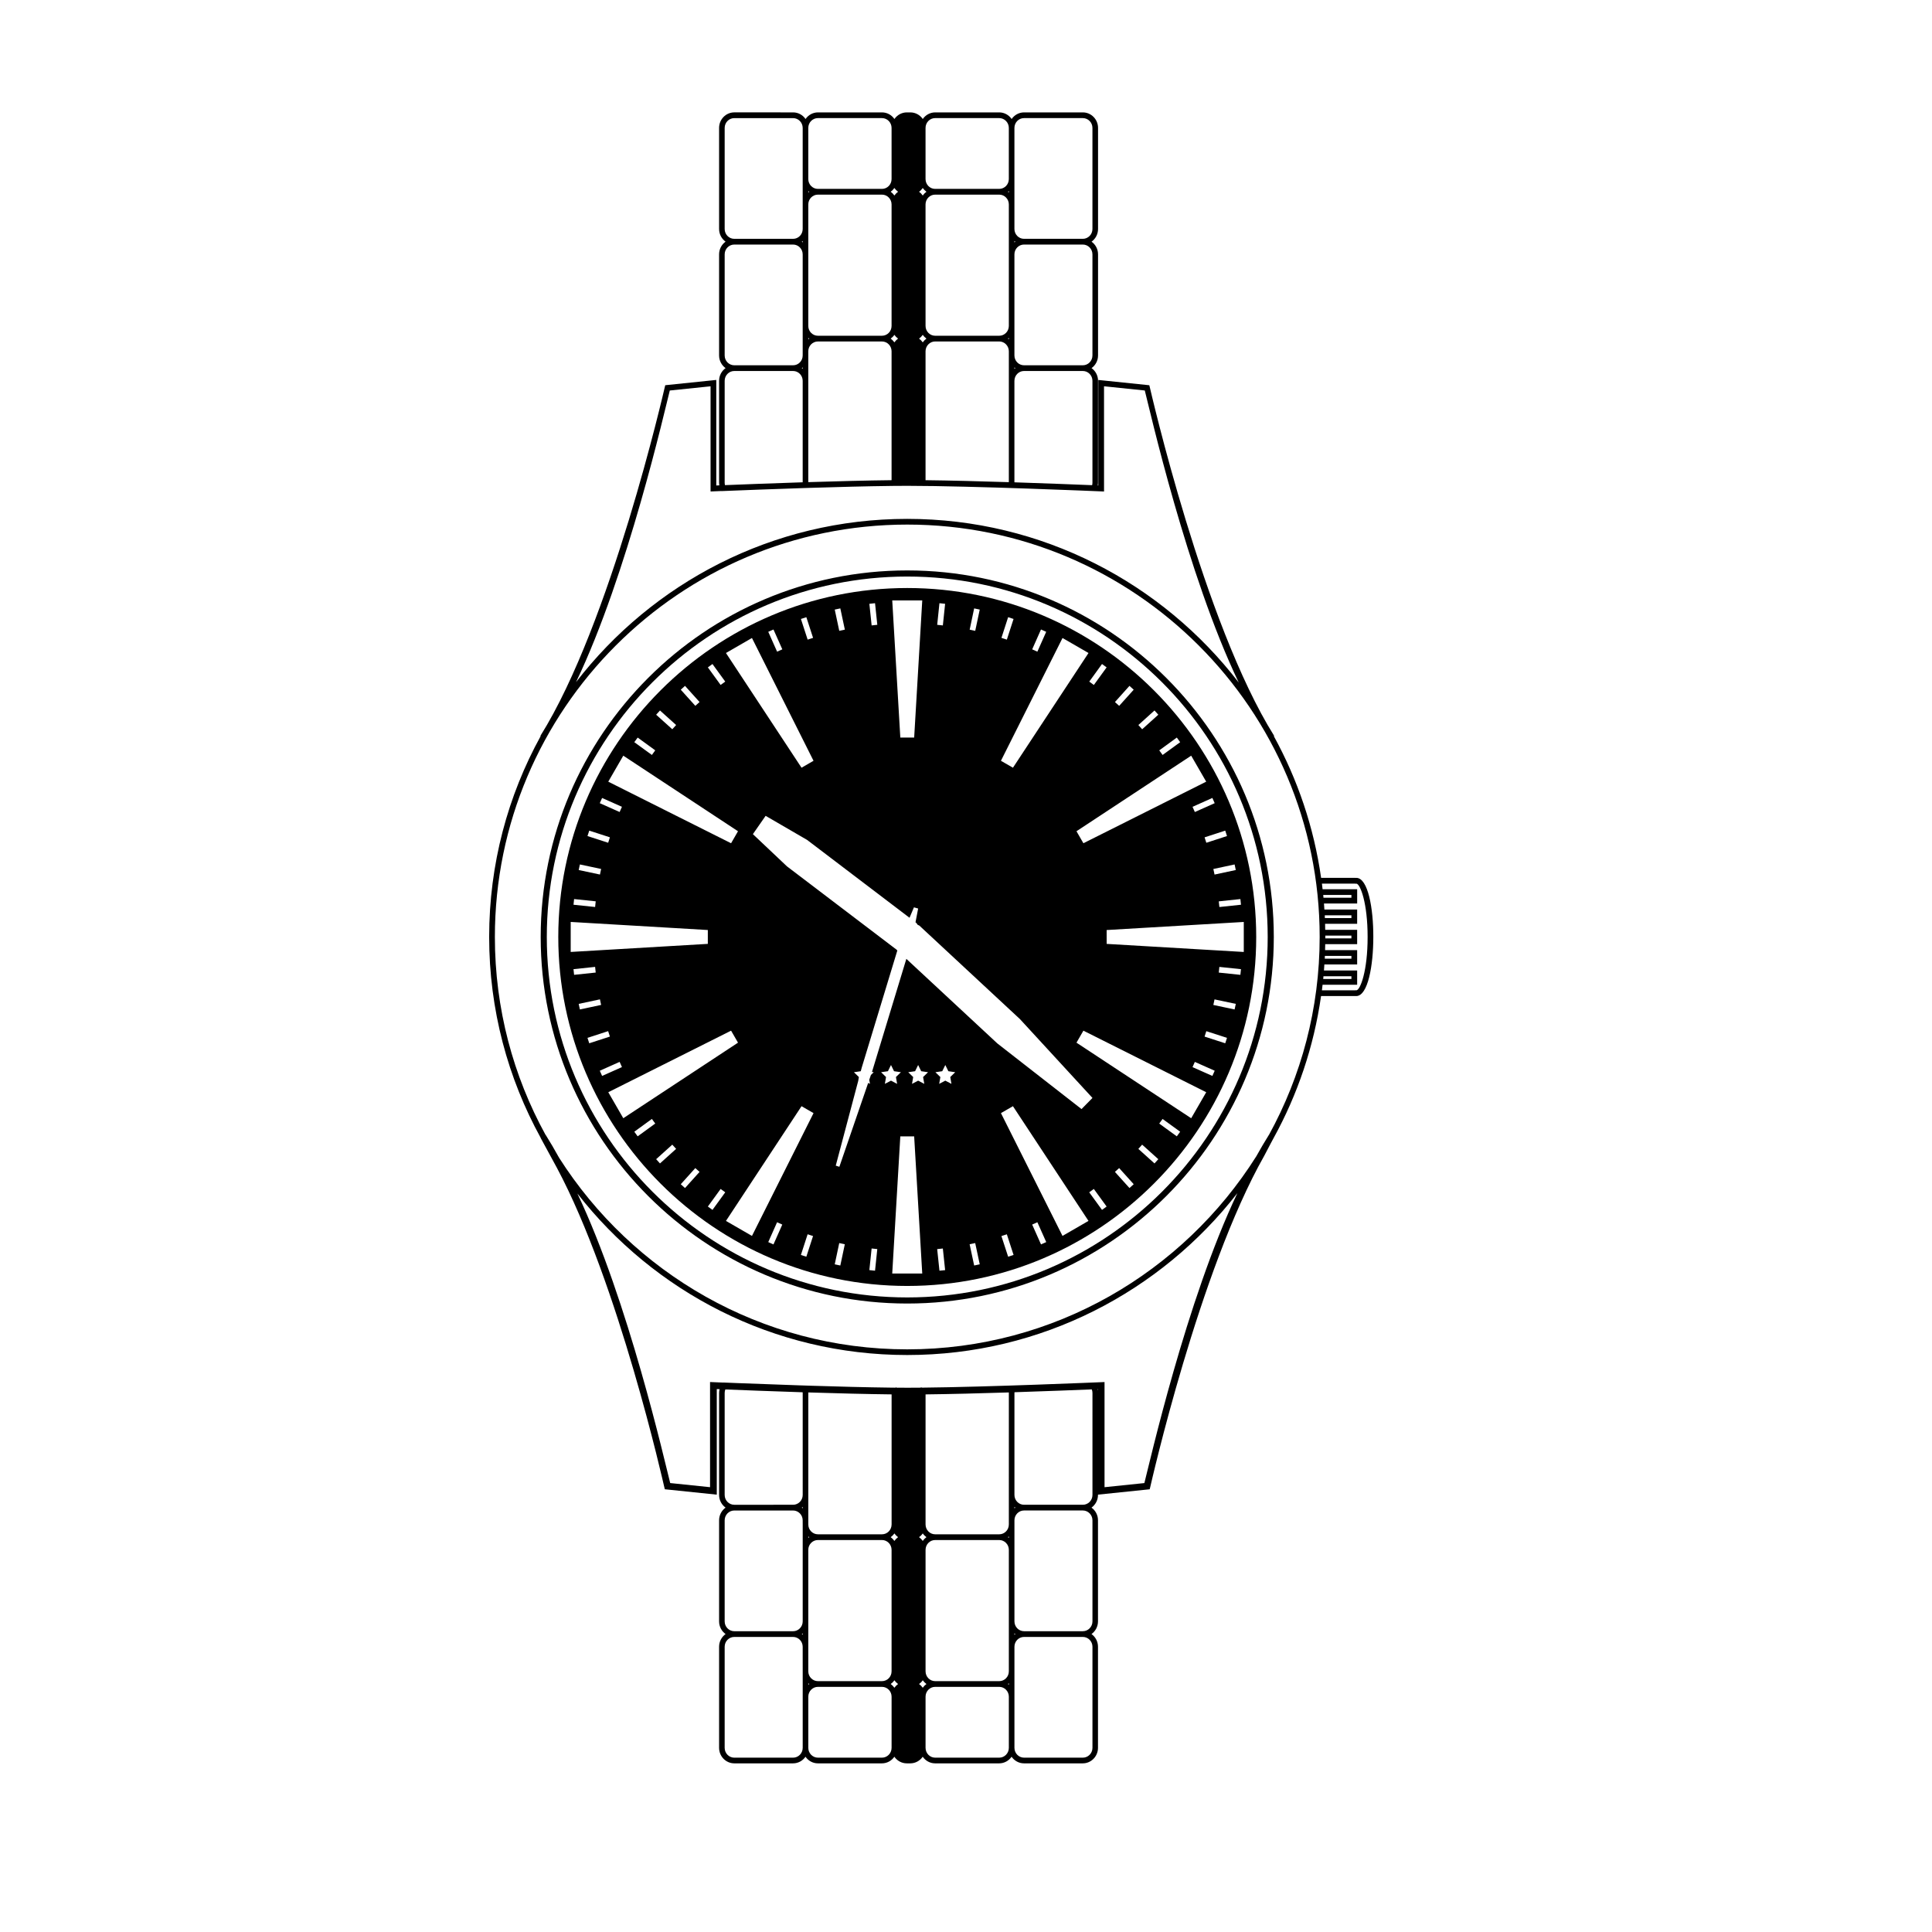
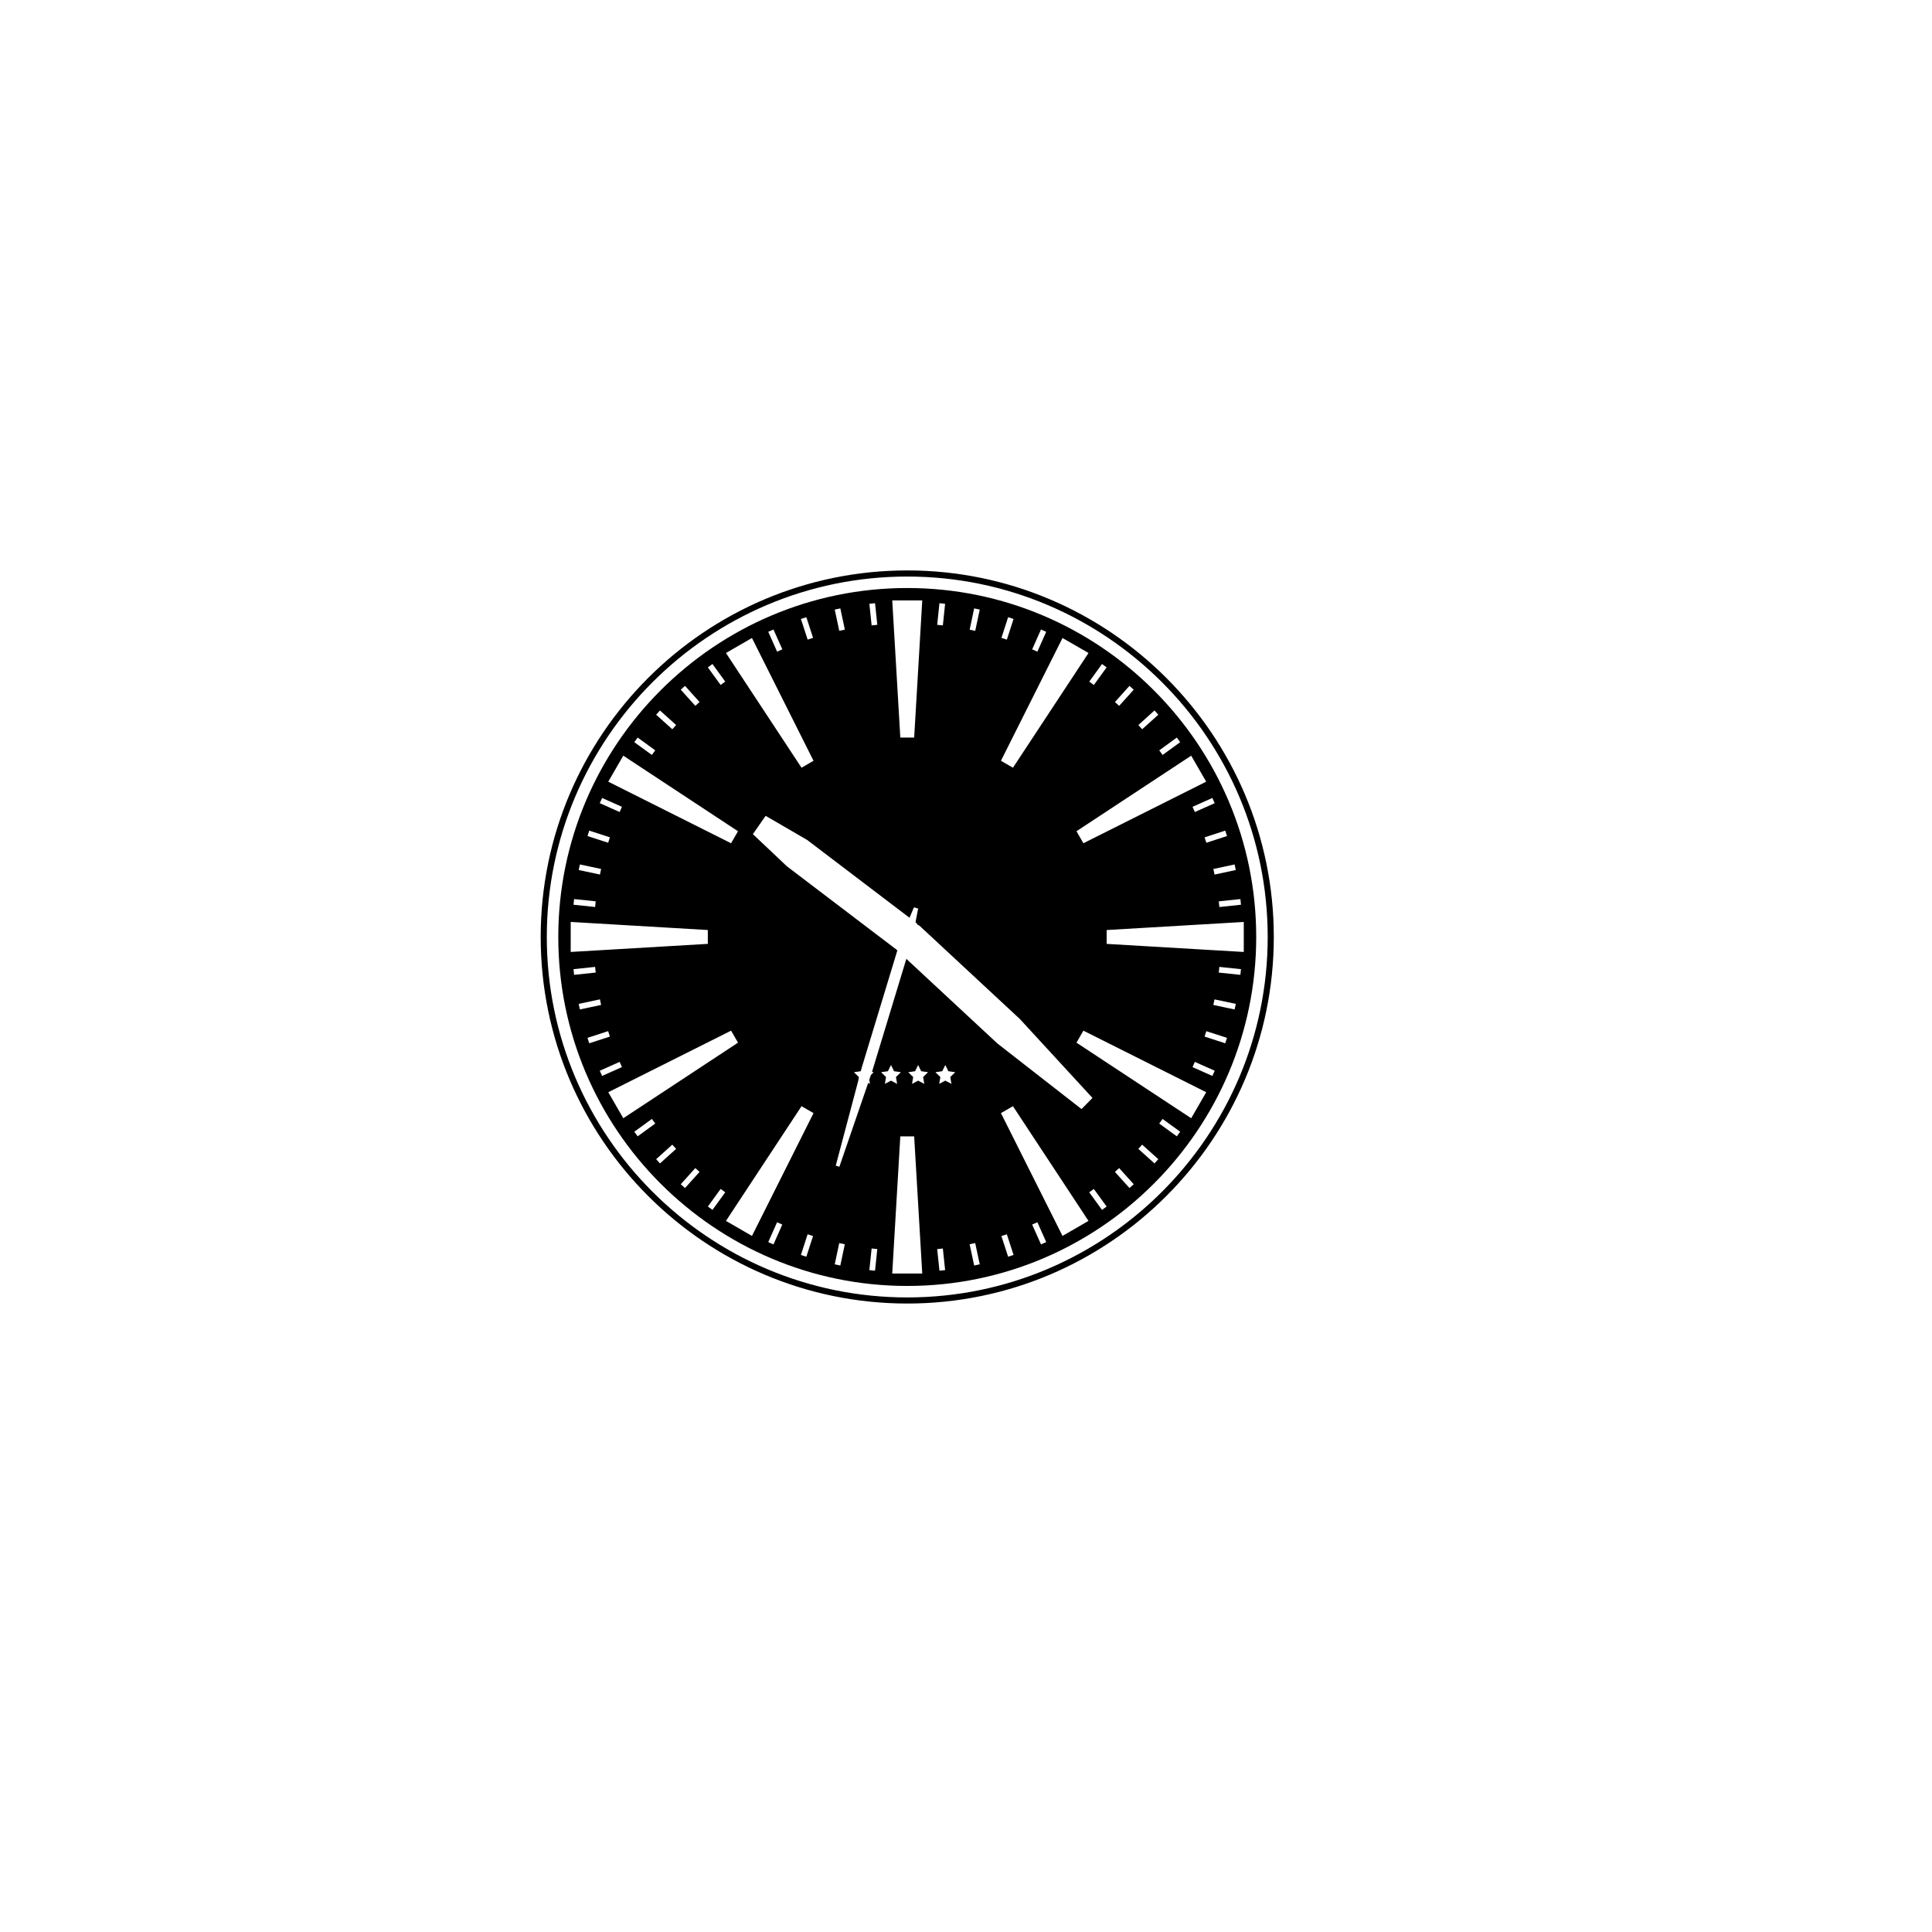
<svg xmlns="http://www.w3.org/2000/svg" fill="#000000" width="800px" height="800px" version="1.1" viewBox="144 144 512 512">
  <g>
    <path d="m384.43 489.45c-53.562 0-97.141-43.578-97.141-97.141s43.574-97.141 97.141-97.141c53.562 0 97.141 43.578 97.141 97.141 0 53.566-43.578 97.141-97.141 97.141zm0-192.66c-52.672 0-95.523 42.852-95.523 95.52 0 52.672 42.852 95.523 95.523 95.523 52.672 0 95.523-42.852 95.523-95.523-0.004-52.672-42.855-95.52-95.523-95.52z" />
    <path d="m384.43 299.83c-50.992 0-92.48 41.488-92.48 92.48 0 50.992 41.488 92.48 92.48 92.48 50.992 0 92.48-41.488 92.48-92.48 0-50.996-41.488-92.48-92.48-92.48zm88.445 83.934-5.727 0.605-0.16-1.5 5.731-0.609zm-1.379-9.199-5.629 1.203-0.316-1.477 5.633-1.203zm-2.328-9.004-5.477 1.781-0.469-1.434 5.477-1.785zm-3.262-8.711-5.258 2.344-0.613-1.379 5.258-2.352zm-2.25-5.699-32.543 16.316-1.836-3.18 30.402-20.023zm-7.785-11.691 0.887 1.227-4.656 3.387-0.887-1.219zm-5.918-7.18 1.012 1.125-4.277 3.856-1.008-1.121zm-6.633-6.519 1.125 1.016-3.852 4.281-1.121-1.008zm-7.277-5.789 1.223 0.891-3.383 4.66-1.219-0.887zm-16.168-9.152 1.379 0.617-2.34 5.262-1.375-0.613zm-8.711-3.258 1.438 0.469-1.777 5.477-1.434-0.465zm14.414 5.512 6.887 3.977-20.023 30.402-3.184-1.836zm-23.418-7.844 1.48 0.316-1.195 5.633-1.473-0.312zm-9.199-1.375 1.504 0.16-0.598 5.727-1.5-0.156zm-4.555-0.742-2.141 36.344h-3.672l-2.141-36.344zm-12.512 0.742 0.602 5.727-1.504 0.16-0.602-5.727zm-9.199 1.375 1.199 5.633-1.48 0.316-1.199-5.633zm-9.004 2.332 1.781 5.477-1.438 0.469-1.781-5.477zm-8.711 3.262 2.344 5.258-1.383 0.617-2.344-5.262zm-5.703 2.25 16.316 32.543-3.18 1.836-20.027-30.402zm-10.465 6.898 3.383 4.656-1.223 0.891-3.383-4.66zm-7.277 5.793 3.852 4.277-1.121 1.012-3.856-4.277zm-6.633 6.519 4.277 3.852-1.012 1.125-4.281-3.852zm-5.914 7.18 4.656 3.383-0.887 1.223-4.66-3.383zm-3.812 4.797 30.402 20.027-1.836 3.18-32.547-16.316zm-5.613 11.211 5.258 2.34-0.613 1.379-5.262-2.34zm-3.406 8.652 5.477 1.777-0.465 1.438-5.481-1.777zm-2.484 8.965 5.633 1.195-0.312 1.477-5.633-1.195zm-1.531 9.172 5.727 0.598-0.156 1.504-5.727-0.598zm-0.902 6.062 36.34 2.141v3.672l-36.34 2.141zm0.742 12.516 5.727-0.605 0.16 1.504-5.727 0.602zm1.379 9.199 5.629-1.199 0.316 1.477-5.633 1.199zm2.328 9.004 5.473-1.781 0.469 1.438-5.477 1.781zm3.262 8.711 5.258-2.344 0.617 1.379-5.262 2.344zm2.25 5.699 32.543-16.316 1.836 3.18-30.402 20.023zm7.785 11.688-0.887-1.223 4.656-3.387 0.891 1.219zm5.914 7.18-1.012-1.125 4.277-3.852 1.012 1.121zm6.633 6.523-1.121-1.012 3.852-4.277 1.125 1.008zm7.281 5.789-1.223-0.887 3.383-4.66 1.223 0.887zm16.164 9.152-1.383-0.617 2.34-5.258 1.379 0.613zm8.711 3.258-1.438-0.469 1.777-5.477 1.438 0.465zm-14.41-5.512-6.891-3.977 20.027-30.402 3.18 1.836zm23.414 7.844-1.48-0.316 1.195-5.633 1.477 0.312zm9.199 1.375-1.504-0.16 0.598-5.727 1.504 0.156zm2.609-49.516 0.309-1.809-1.312-1.277 1.812-0.266 0.812-1.645 0.812 1.645 1.812 0.266-1.312 1.277 0.309 1.809-1.621-0.852zm1.949 50.258 2.141-36.34h3.672l2.141 36.344zm8.492-50.258-1.621-0.852-1.625 0.852 0.309-1.809-1.312-1.277 1.812-0.266 0.812-1.645 0.812 1.645 1.812 0.266-1.312 1.277zm4.023 49.516-0.605-5.723 1.504-0.16 0.605 5.731zm3.176-49.516-1.625-0.852-1.621 0.852 0.309-1.809-1.312-1.277 1.812-0.266 0.812-1.645 0.812 1.645 1.812 0.266-1.312 1.277zm6.023 48.137-1.203-5.629 1.477-0.316 1.203 5.633zm-17.973-81.262-9.035 29.734-0.082 0.234 0.473 0.07-0.746 0.727-0.441 1.285 0.184 1.074-0.469-0.246-7.637 22.227-0.957-0.305 5.957-22.469 0.172-1.012-1.312-1.277 1.812-0.266 0.004-0.008 0.234-0.883 9.453-31.105-0.156-0.148-0.059-0.102-0.059-0.02-28.973-22.023-9.031-8.539 3.375-4.852 10.988 6.379 27.145 20.633 1.172-2.762 1.113 0.312-0.699 3.656 0.238 0.184 0.332 0.473 0.449 0.211 26.656 24.777 19.223 20.898-2.902 2.949-22.312-17.398zm26.977 78.934-1.785-5.473 1.438-0.469 1.785 5.477zm8.711-3.262-2.344-5.258 1.379-0.617 2.348 5.262zm5.695-2.25-16.316-32.543 3.18-1.836 20.023 30.402zm10.469-6.898-3.387-4.656 1.219-0.891 3.391 4.66zm7.277-5.793-3.856-4.277 1.121-1.012 3.859 4.277zm6.633-6.519-4.281-3.852 1.008-1.125 4.285 3.852zm5.914-7.18-4.66-3.383 0.887-1.223 4.664 3.383zm3.812-4.797-30.402-20.027 1.836-3.18 32.547 16.316zm5.613-11.211-5.262-2.336 0.613-1.383 5.266 2.34zm3.406-8.652-5.477-1.773 0.465-1.438 5.481 1.773zm2.484-8.965-5.633-1.191 0.312-1.477 5.637 1.191zm1.531-9.172-5.727-0.598 0.156-1.504 5.731 0.598zm-35.438-8.203-0.004-3.672 36.344-2.141v7.953z" />
-     <path d="m503.43 376.64c-0.059 0-0.109 0.008-0.148 0.012-0.066-0.008-0.137-0.012-0.207-0.012h-8.969c-1.91-13.438-6.238-26.109-12.531-37.555l0.098-0.062c-18.68-29.785-32.824-91.863-32.965-92.418l-0.129-0.512-13.52-1.402v27.973c-0.043 0-0.102-0.004-0.148-0.008 0-0.008 0.004-0.012 0.004-0.016 0.039-0.227 0.07-0.457 0.07-0.699l0.008-27.027c0-1.391-0.68-2.613-1.719-3.359 1.035-0.746 1.719-1.969 1.719-3.359v-26.789c0-1.391-0.68-2.613-1.719-3.359 1.035-0.746 1.719-1.969 1.719-3.359v-26.789c0-2.269-1.809-4.113-4.031-4.113h-15.578c-1.359 0-2.559 0.695-3.289 1.754-0.73-1.059-1.93-1.754-3.289-1.754h-16.973c-1.359 0-2.559 0.695-3.289 1.754-0.73-1.059-1.93-1.754-3.289-1.754h-0.938c-1.359 0-2.559 0.695-3.289 1.754-0.73-1.059-1.93-1.754-3.289-1.754h-16.973c-1.359 0-2.559 0.695-3.289 1.754-0.73-1.059-1.93-1.754-3.289-1.754l-15.594-0.004c-2.223 0-4.031 1.848-4.031 4.113v26.789c0 1.391 0.68 2.613 1.719 3.359-1.035 0.746-1.719 1.969-1.719 3.359v26.793c0 1.391 0.68 2.613 1.719 3.359-1.035 0.746-1.719 1.969-1.719 3.359v27.023c0 0.234 0.031 0.465 0.07 0.688-0.309 0.012-0.594 0.023-0.816 0.035v-27.973l-13.52 1.398-0.129 0.512c-0.141 0.559-14.285 62.637-32.965 92.418l0.078 0.051c-8.699 15.809-13.652 33.949-13.652 53.234 0 19.289 4.961 37.441 13.664 53.254l-0.016 0.008 0.129 0.246 3.106 5.711c0.324 0.59 0.652 1.188 0.973 1.789l0.098 0.176-0.004-0.004c16.395 30.68 28.324 84.074 28.453 84.586l0.152 0.605 13.766 1.426v-27.98c0.215 0.008 0.469 0.02 0.75 0.031-0.082 0.32-0.137 0.652-0.137 1v27.027c0 1.391 0.68 2.613 1.719 3.359-1.035 0.746-1.719 1.969-1.719 3.359v26.789c0 1.391 0.68 2.613 1.719 3.359-1.035 0.746-1.719 1.969-1.719 3.359v26.793c0 2.269 1.809 4.113 4.031 4.113h15.578c1.359 0 2.559-0.695 3.289-1.754 0.73 1.059 1.93 1.754 3.289 1.754h16.973c1.359 0 2.559-0.695 3.289-1.754 0.73 1.059 1.93 1.754 3.289 1.754h0.938c1.359 0 2.559-0.695 3.289-1.754 0.73 1.059 1.93 1.754 3.289 1.754h16.973c1.359 0 2.559-0.695 3.289-1.754 0.73 1.059 1.93 1.754 3.289 1.754h15.578c2.223 0 4.031-1.848 4.031-4.113v-26.793c0-1.391-0.68-2.613-1.719-3.359 1.035-0.746 1.719-1.969 1.719-3.359v-26.789c0-1.391-0.68-2.613-1.719-3.359 1.035-0.746 1.719-1.969 1.719-3.359v-0.082l13.699-1.418 0.152-0.605c0.133-0.527 12.914-57.281 30.219-87.797 1.195-2.328 2.5-4.731 2.5-4.731 6.301-11.449 10.633-24.129 12.543-37.578h8.969c0.07 0 0.137-0.004 0.203-0.008l0.148 0.008c3.113 0 4.531-8.121 4.531-15.664 0.02-7.543-1.398-15.66-4.512-15.66zm-92.078-178.46v32.195c0 1.438-1.145 2.602-2.551 2.602h-16.973c-1.406 0-2.547-1.168-2.547-2.602l-0.004-32.195c0-1.438 1.145-2.602 2.547-2.602h16.973c1.41-0.004 2.555 1.164 2.555 2.602zm-0.238-3.359c0.082-0.059 0.156-0.133 0.238-0.199v0.398c-0.082-0.066-0.156-0.141-0.238-0.199zm0.238 38.715v0.398c-0.078-0.066-0.152-0.137-0.238-0.199 0.086-0.059 0.16-0.133 0.238-0.199zm-19.523 0.953h16.973c1.406 0 2.551 1.168 2.551 2.602v34.688c-7.535-0.238-15.527-0.449-22.074-0.52v-34.164c0-1.438 1.145-2.606 2.551-2.606zm21.004-36.309v-20.281c0-1.438 1.145-2.602 2.547-2.602h15.578c1.406 0 2.551 1.168 2.551 2.602v26.789c0 1.438-1.145 2.602-2.551 2.602h-15.578c-1.406 0-2.547-1.168-2.547-2.602zm0 9.672c0.078 0.066 0.152 0.137 0.234 0.199-0.082 0.059-0.156 0.133-0.234 0.199zm0 29.242v-25.684c0-1.438 1.145-2.602 2.547-2.602h15.578c1.406 0 2.551 1.168 2.551 2.602v26.793c0 1.438-1.145 2.602-2.551 2.602h-15.578c-1.406 0-2.547-1.168-2.547-2.602zm0 4.269c0.078 0.066 0.152 0.137 0.234 0.199-0.082 0.059-0.156 0.133-0.234 0.199zm0 3.555c0-1.438 1.145-2.602 2.547-2.602h15.578c1.406 0 2.551 1.168 2.551 2.602v27.023c0 0.223-0.035 0.43-0.086 0.637-4.035-0.164-11.914-0.473-20.594-0.758v-26.902zm-23.555-67.02c0-1.438 1.145-2.602 2.547-2.602h16.973c1.406 0 2.551 1.168 2.551 2.602v13.559c0 1.438-1.145 2.602-2.551 2.602h-16.973c-1.406 0-2.547-1.168-2.547-2.602zm-0.738 15.922c0.27 0.387 0.598 0.723 0.977 0.996-0.379 0.273-0.711 0.613-0.977 1-0.27-0.387-0.598-0.727-0.977-1 0.379-0.27 0.707-0.605 0.977-0.996zm0 38.918c0.27 0.387 0.598 0.723 0.977 0.996-0.379 0.273-0.711 0.609-0.977 0.996-0.27-0.387-0.598-0.723-0.977-0.996 0.379-0.273 0.707-0.609 0.977-0.996zm-31.816 9.02c-0.078-0.066-0.152-0.137-0.234-0.199 0.082-0.059 0.156-0.133 0.234-0.199zm0-33.508c-0.078-0.066-0.152-0.137-0.234-0.199 0.082-0.059 0.156-0.133 0.234-0.199zm23.32 25.484c0.379-0.273 0.711-0.609 0.977-0.996 0.27 0.387 0.598 0.723 0.977 0.996-0.379 0.273-0.711 0.609-0.977 0.996-0.27-0.387-0.602-0.723-0.977-0.996zm0.977-39.914c0.27 0.387 0.598 0.723 0.977 0.996-0.379 0.273-0.711 0.613-0.977 1-0.27-0.387-0.598-0.727-0.977-1 0.375-0.27 0.707-0.605 0.977-0.996zm-22.816-15.922c0-1.438 1.145-2.602 2.551-2.602h16.973c1.406 0 2.547 1.168 2.547 2.602v13.559c0 1.438-1.145 2.602-2.547 2.602h-16.973c-1.406 0-2.551-1.168-2.551-2.602zm0 16.723c0.078 0.066 0.152 0.137 0.238 0.199-0.082 0.062-0.156 0.133-0.238 0.199zm0 16.789v-13.23c0-1.438 1.145-2.602 2.551-2.602h16.973c1.406 0 2.547 1.168 2.547 2.602v32.195c0 1.438-1.145 2.602-2.547 2.602h-16.973c-1.406 0-2.551-1.168-2.551-2.602zm0 22.125c0.078 0.066 0.152 0.137 0.238 0.199-0.086 0.059-0.16 0.133-0.238 0.199zm0 4.668v-1.109c0-1.438 1.145-2.602 2.551-2.602h16.973c1.406 0 2.547 1.168 2.547 2.602v34.16c-6.516 0.07-14.512 0.277-22.074 0.516v-26.848zm-22.16-33.512v-26.789c0-1.438 1.145-2.602 2.551-2.602h15.578c1.406 0 2.547 1.168 2.547 2.602v26.789c0 1.438-1.145 2.602-2.547 2.602h-15.578c-1.406 0-2.551-1.164-2.551-2.602zm0 33.512v-26.793c0-1.438 1.145-2.602 2.551-2.602h15.578c1.406 0 2.547 1.168 2.547 2.602v26.793c0 1.438-1.145 2.602-2.547 2.602h-15.578c-1.406 0-2.551-1.168-2.551-2.602zm0 33.742v-27.027c0-1.438 1.145-2.602 2.551-2.602h15.578c1.406 0 2.547 1.168 2.547 2.602v26.895c-8.605 0.277-16.445 0.586-20.594 0.754-0.043-0.199-0.082-0.406-0.082-0.621zm-14.543-24.457 10.805-1.117v27.875l0.789-0.035c0.047 0 0.809-0.035 2.098-0.086 0.004 0.008 0.004 0.012 0.008 0.02 0.531-0.023 1.176-0.047 1.922-0.078 4.109-0.168 11.281-0.445 19.195-0.703 0.223-0.008 0.441-0.016 0.664-0.023 0.324-0.012 0.656-0.02 0.984-0.031 0.207-0.008 0.41-0.012 0.617-0.02 7.359-0.23 15.133-0.438 21.555-0.512 0.074 0 0.148-0.004 0.223-0.004 0.258-0.004 0.516-0.008 0.77-0.008 0.184 0 0.367-0.004 0.551-0.004h0.219c0.945-0.008 1.859-0.012 2.731-0.012 17.07 0.012 50.82 1.453 51.164 1.469l0.785 0.035-0.004-27.887 10.805 1.117c1.25 4.797 11.152 48.762 24.898 77.395-20.273-26.352-52.109-43.371-87.852-43.371-35.695 0-67.5 16.973-87.777 43.27 13.723-28.613 23.605-72.496 24.852-77.289zm35.223 339.43v20.281c0 1.438-1.145 2.602-2.547 2.602h-15.582c-1.406 0-2.551-1.168-2.551-2.602v-26.793c0-1.438 1.145-2.602 2.551-2.602h15.578c1.406 0 2.547 1.168 2.547 2.602zm0-9.676c-0.078-0.066-0.152-0.137-0.234-0.199 0.082-0.059 0.156-0.133 0.234-0.199zm0-29.238v25.684c0 1.438-1.145 2.602-2.547 2.602h-15.582c-1.406 0-2.551-1.168-2.551-2.602v-26.789c0-1.438 1.145-2.602 2.551-2.602h15.578c1.406 0 2.547 1.168 2.547 2.602zm0-4.269c-0.078-0.066-0.152-0.137-0.234-0.199 0.082-0.059 0.156-0.133 0.234-0.199zm0-3.559c0 1.438-1.145 2.602-2.547 2.602l-15.582 0.004c-1.406 0-2.551-1.168-2.551-2.602v-27.027c0-0.332 0.066-0.645 0.176-0.938 4.172 0.168 11.953 0.473 20.484 0.75 0.008 0.062 0.02 0.125 0.02 0.188zm56.109 3.16c0.078 0.066 0.152 0.137 0.234 0.199-0.082 0.059-0.156 0.133-0.234 0.199zm0 33.512c0.078 0.066 0.152 0.137 0.234 0.199-0.082 0.059-0.156 0.133-0.234 0.199zm-23.316-25.484c-0.379 0.273-0.711 0.609-0.977 0.996-0.27-0.387-0.598-0.723-0.977-0.996 0.379-0.273 0.711-0.609 0.977-0.996 0.266 0.387 0.598 0.723 0.977 0.996zm-31.312-0.199c0.078 0.066 0.152 0.137 0.238 0.199-0.086 0.059-0.16 0.133-0.238 0.199zm0 38.914c0.078 0.066 0.152 0.137 0.238 0.199-0.086 0.059-0.16 0.133-0.238 0.199zm0-3.16v-32.195c0-1.438 1.145-2.602 2.551-2.602h16.973c1.406 0 2.547 1.168 2.547 2.602v32.195c0 1.438-1.145 2.602-2.547 2.602h-16.973c-1.406 0-2.551-1.168-2.551-2.602zm19.527-36.312h-16.973c-1.406 0-2.551-1.168-2.551-2.602v-34.855c0-0.047 0.012-0.094 0.016-0.141 7.555 0.238 15.547 0.445 22.059 0.516v34.473c-0.004 1.445-1.148 2.609-2.551 2.609zm2.547 56.59c0 1.438-1.145 2.602-2.547 2.602h-16.973c-1.406 0-2.551-1.168-2.551-2.602v-13.562c0-1.438 1.145-2.602 2.551-2.602h16.973c1.406 0 2.547 1.168 2.547 2.602zm0.742-15.922c-0.27-0.387-0.598-0.723-0.977-0.996 0.379-0.273 0.711-0.609 0.977-0.996 0.27 0.387 0.598 0.723 0.977 0.996-0.379 0.273-0.711 0.609-0.977 0.996zm0-38.914c-0.27-0.387-0.598-0.723-0.977-0.996 0.379-0.273 0.711-0.609 0.977-0.996 0.27 0.387 0.598 0.723 0.977 0.996-0.379 0.273-0.711 0.609-0.977 0.996zm7.519 38.914c-0.27-0.387-0.598-0.723-0.977-0.996 0.379-0.273 0.711-0.609 0.977-0.996 0.27 0.387 0.598 0.723 0.977 0.996-0.379 0.273-0.711 0.609-0.977 0.996zm22.812 15.922c0 1.438-1.145 2.602-2.551 2.602h-16.973c-1.406 0-2.547-1.168-2.547-2.602v-13.562c0-1.438 1.145-2.602 2.547-2.602h16.973c1.406 0 2.551 1.168 2.551 2.602zm0-16.719c-0.078-0.066-0.152-0.137-0.238-0.199 0.086-0.059 0.16-0.133 0.238-0.199zm0-16.789v13.23c0 1.438-1.145 2.602-2.551 2.602h-16.973c-1.406 0-2.547-1.168-2.547-2.602v-32.195c0-1.438 1.145-2.602 2.547-2.602h16.973c1.406 0 2.551 1.168 2.551 2.602zm0-22.125c-0.078-0.066-0.152-0.137-0.238-0.199 0.086-0.059 0.16-0.133 0.238-0.199zm0-11.387v7.828c0 1.438-1.145 2.602-2.551 2.602h-16.973c-1.406 0-2.547-1.168-2.547-2.602v-34.477c6.539-0.074 14.527-0.281 22.059-0.52 0.004 0.051 0.016 0.098 0.016 0.148zm22.16 40.227v26.793c0 1.438-1.145 2.602-2.551 2.602h-15.578c-1.406 0-2.547-1.168-2.547-2.602v-26.793c0-1.438 1.145-2.602 2.547-2.602h15.578c1.406 0 2.551 1.168 2.551 2.602zm0-33.508v26.789c0 1.438-1.145 2.602-2.551 2.602h-15.578c-1.406 0-2.547-1.168-2.547-2.602v-26.793c0-1.438 1.145-2.602 2.547-2.602h15.578c1.406 0.004 2.551 1.172 2.551 2.606zm0-6.719c0 1.438-1.145 2.602-2.551 2.602h-15.578c-1.406 0-2.547-1.168-2.547-2.602v-27.027c0-0.066 0.016-0.129 0.02-0.195 8.609-0.281 16.418-0.586 20.477-0.754 0.113 0.297 0.18 0.613 0.18 0.949zm1.336-28.051c0.023 0 0.059-0.004 0.078-0.004v0.383c-0.023-0.125-0.043-0.246-0.074-0.363 0-0.008-0.004-0.012-0.004-0.016zm12.422 24.902-10.559 1.094v-27.867l-0.93 0.039c-0.316 0.012-29.758 1.273-47.559 1.449-0.031-0.07-0.07-0.133-0.105-0.199-0.023 0.062-0.039 0.137-0.062 0.199-1.203 0.012-2.348 0.02-3.43 0.02-0.785 0-1.609-0.004-2.461-0.012-0.223 0-0.438-0.004-0.664-0.004-0.023-0.066-0.035-0.137-0.062-0.203-0.035 0.066-0.074 0.133-0.109 0.203-0.262-0.004-0.527-0.008-0.793-0.008-0.227-0.004-0.445-0.004-0.676-0.008-6.231-0.074-13.707-0.27-20.82-0.496-0.449-0.016-0.895-0.027-1.344-0.043-0.152-0.004-0.309-0.008-0.457-0.016-0.496-0.016-0.984-0.031-1.473-0.047-6.25-0.207-11.996-0.422-16.086-0.586-1.645-0.066-3.016-0.121-4.047-0.164-0.004 0.004-0.008 0.012-0.012 0.016-1.555-0.062-2.469-0.102-2.523-0.105l-0.93-0.039v27.867l-10.559-1.094c-1.336-5.129-11.078-48.34-24.598-76.727 20.293 26.027 51.93 42.797 87.414 42.797 35.527 0 67.199-16.812 87.488-42.895-13.543 28.406-23.305 71.691-24.645 76.828zm33.012-92.285h-0.004c-1.133 1.809-2.25 3.707-3.348 5.688-19.367 30.711-53.59 51.16-92.504 51.16-38.75 0-72.855-20.273-92.262-50.773-1.164-2.113-2.356-4.148-3.562-6.074l-0.023 0.016c-8.559-15.578-13.434-33.457-13.434-52.453 0-60.258 49.023-109.29 109.29-109.29 60.258 0 109.29 49.023 109.29 109.29-0.004 18.992-4.879 36.863-13.434 52.438zm23.199-38.305-0.195-0.023-0.098 0.016c-0.035 0.008-0.074 0.012-0.113 0.012h-8.754c0.062-0.488 0.113-0.98 0.168-1.473h9.168v-3.789h-8.797c0.043-0.531 0.074-1.062 0.109-1.594h8.688v-3.789h-8.5c0.016-0.531 0.027-1.062 0.035-1.594h8.465v-3.789h-8.465c-0.008-0.531-0.02-1.062-0.035-1.594h8.5v-3.789h-8.684c-0.035-0.531-0.07-1.062-0.109-1.594h8.797v-3.789h-9.168c-0.059-0.492-0.109-0.992-0.172-1.484h8.754c0.039 0 0.074 0.008 0.113 0.012l0.098 0.02 0.098-0.012c0.031-0.004 0.062-0.008 0.094-0.016 1.035 0.164 2.953 5.141 2.953 14.137 0.004 8.992-1.914 13.969-2.949 14.133zm-8.75-3.727h7.406v0.734h-7.473c0.023-0.246 0.043-0.492 0.066-0.734zm-0.066-21.535h7.473v0.738h-7.406c-0.023-0.246-0.039-0.492-0.066-0.738zm0.438 16.152h7.035v0.738h-7.062c0.012-0.25 0.016-0.496 0.027-0.738zm-0.027-10.77h7.062v0.738h-7.035c-0.012-0.246-0.016-0.492-0.027-0.738zm0.141 5.387h6.918v0.734h-6.918c0-0.125 0.004-0.25 0.004-0.375 0.004-0.121 0-0.242-0.004-0.359z" />
  </g>
</svg>